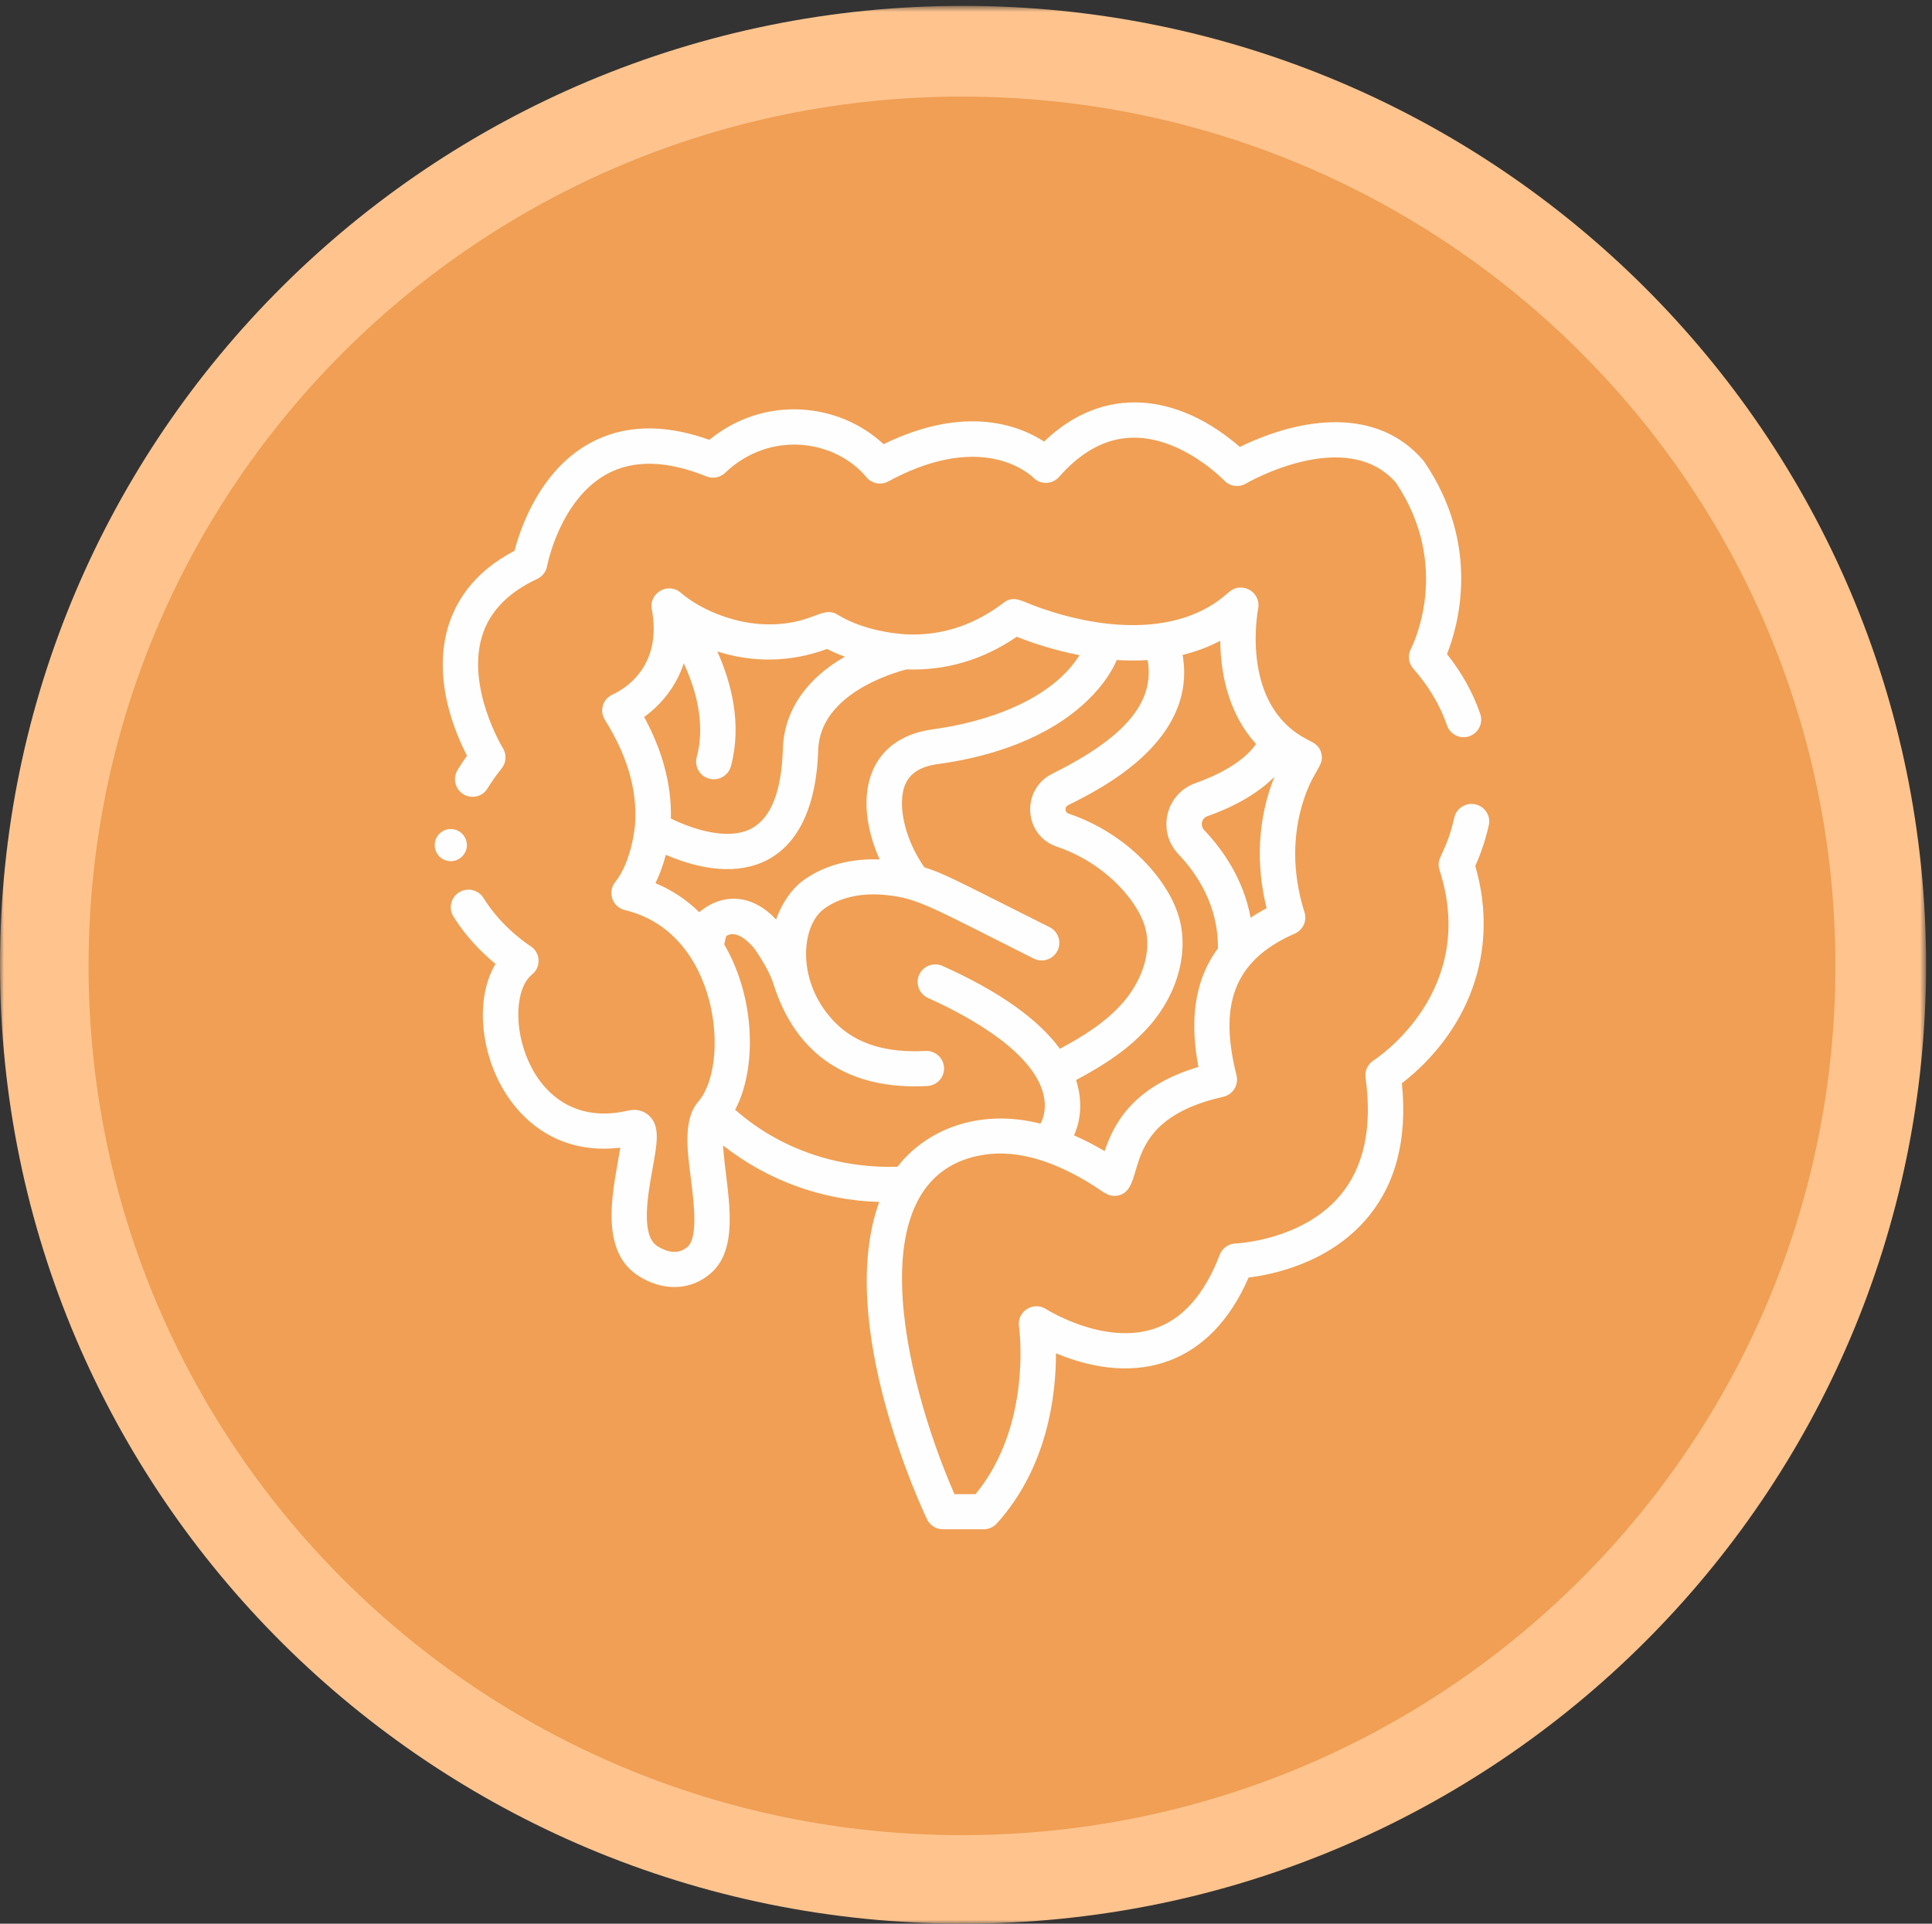
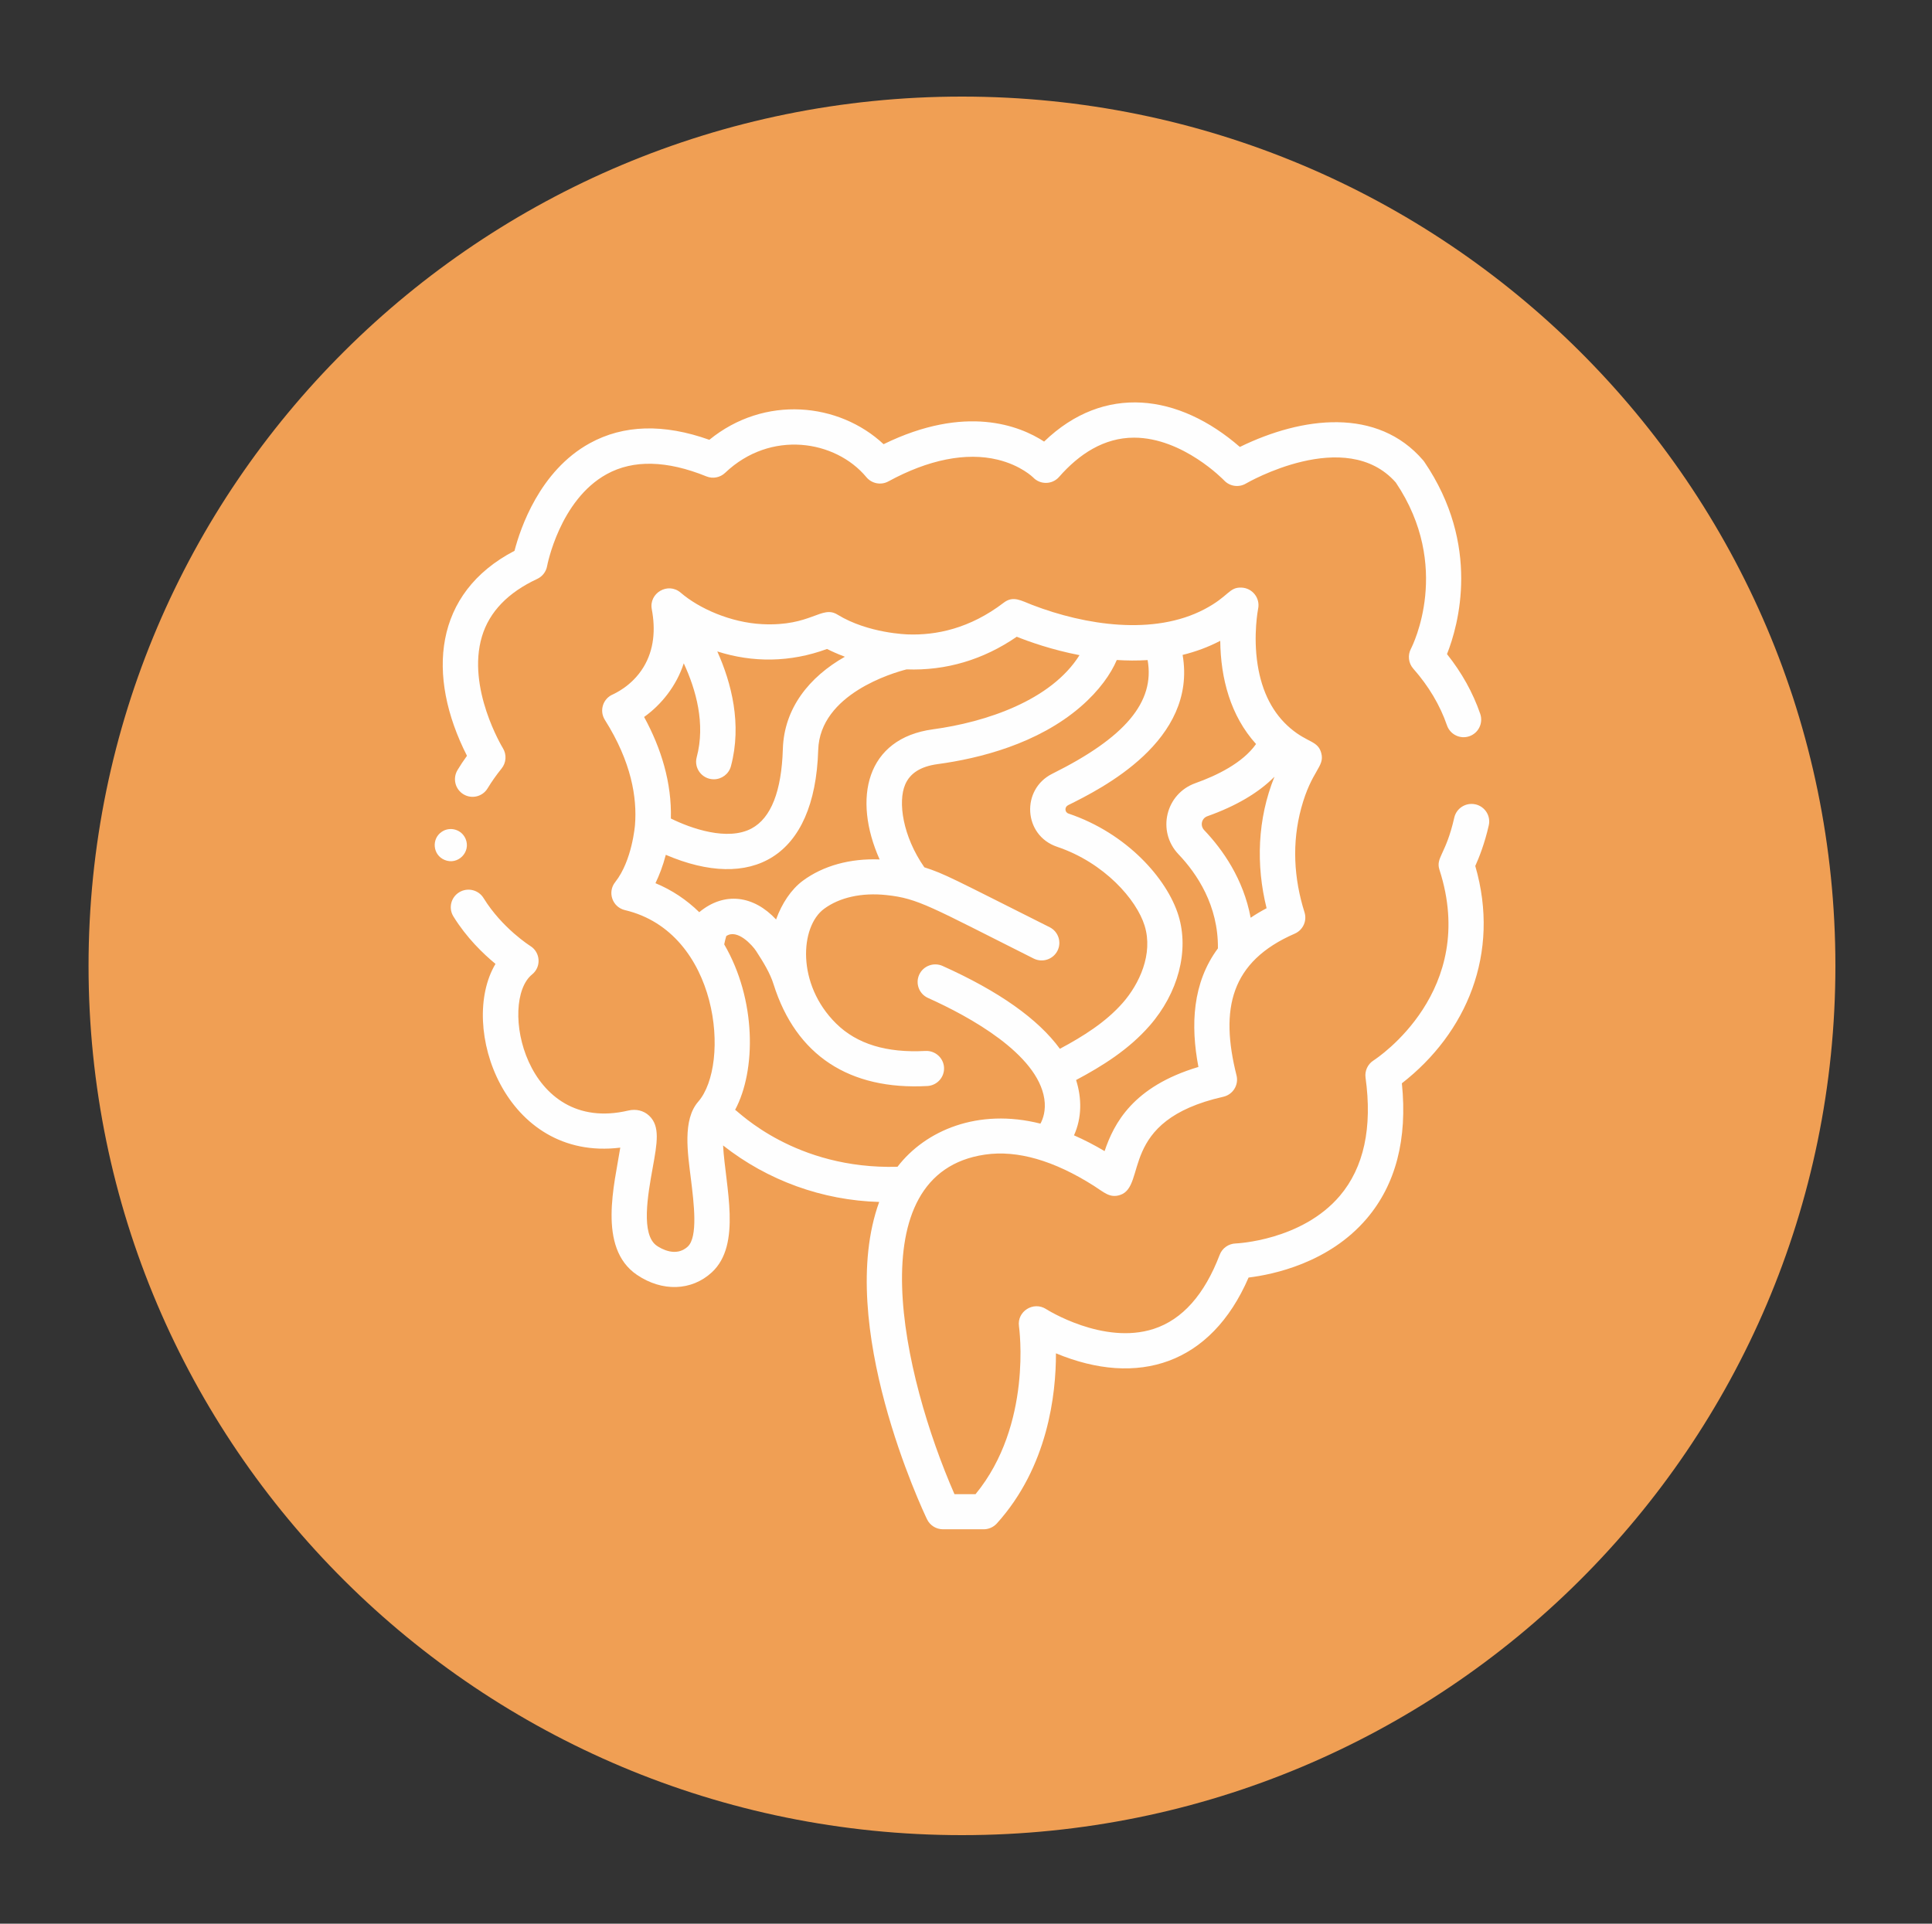
<svg xmlns="http://www.w3.org/2000/svg" height="239" viewBox="0 0 240 239" width="240">
  <rect x="0" y="0" width="240" height="239" fill="#333333" stroke="none" />
  <mask id="a" fill="#fff">
-     <path d="m.001 1.729h239.263v238.271h-239.263z" fill="#fff" fill-rule="evenodd" />
-   </mask>
+     </mask>
  <g fill="none" fill-rule="evenodd" transform="translate(0 -1)">
-     <path d="m239.265 120.864c0 65.797-53.562 119.136-119.632 119.136-66.072 0-119.632-53.338-119.632-119.136 0-65.797 53.56-119.136 119.632-119.136 66.07 0 119.632 53.338 119.632 119.136" fill="#ffc48e" mask="url(#a)" />
    <path d="m228 121c0 59.648-48.577 108-108.499 108-59.924 0-108.501-48.352-108.501-108 0-59.646 48.577-108 108.501-108 59.922 0 108.499 48.354 108.499 108" fill="#f09f54" />
    <g fill="#fefefe">
      <path d="m56.834 96.678c-.625 1.034-.295 2.379.739 3.005 1.03.626 2.376.295 2.999-.739.495-.817 1.079-1.648 1.741-2.469.58-.722.644-1.733.158-2.522-.047-.073-4.526-7.459-2.601-13.878.914-3.052 3.224-5.456 6.861-7.147.644-.299 1.102-.891 1.231-1.59.013-.081 1.559-8.212 7.405-11.428 3.293-1.813 7.461-1.718 12.386.278.792.323 1.704.15 2.325-.442 5.649-5.378 13.716-4.074 17.55.543.67.802 1.809 1.022 2.729.522 4.969-2.712 9.661-3.646 13.568-2.702 2.897.699 4.41 2.204 4.41 2.204.88.932 2.38.911 3.231-.062 2.483-2.836 5.572-4.875 9.308-4.875 6.073 0 11.149 5.268 11.196 5.318.7.742 1.82.902 2.7.385.122-.073 12.406-7.183 18.621-.132 7.02 10.436 2.089 20.258 1.877 20.664-.422.804-.304 1.789.298 2.469 1.91 2.165 3.318 4.533 4.183 7.038.394 1.143 1.638 1.75 2.777 1.355 1.143-.395 1.747-1.641 1.353-2.785-.906-2.627-2.291-5.117-4.127-7.419 1.417-3.58 4.232-13.521-2.819-23.891-.047-.068-.098-.132-.15-.194-5.673-6.602-14.994-5.452-22.763-1.654-7.568-6.585-16.842-7.88-24.317-.667-3.008-1.958-9.728-4.666-19.941.325-5.542-5.179-14.782-6.14-21.645-.545-5.673-2.022-10.667-1.879-14.857.428-6.227 3.426-8.629 10.593-9.347 13.363-10.057 5.243-10.967 15.506-5.904 25.468-.428.59-.822 1.182-1.177 1.772" />
      <path d="m91.322 138.881c2.629-4.918 2.636-13.701-1.357-20.551.068-.341.153-.688.253-1.03 1.372-.948 3.254 1.15 3.71 1.855.893 1.379 1.731 2.733 2.17 4.139 2.784 8.839 9.423 13.161 19.098 12.635 1.213-.066 2.142-1.096 2.076-2.301-.068-1.201-1.104-2.121-2.316-2.057-4.809.259-8.498-.847-11.093-3.41-4.95-4.89-4.469-12.047-1.5-14.242 1.929-1.429 4.678-2.038 7.741-1.716 3.982.42 5.484 1.456 18.302 7.888 1.085.545 2.406.112 2.955-.963.547-1.074.111-2.387-.97-2.93-12.057-6.053-13.039-6.636-15.566-7.442-2.714-3.904-3.282-8.14-2.391-10.259.606-1.437 1.931-2.276 4.052-2.563 5.152-.697 12.42-2.505 17.779-7.151 2.28-1.977 3.733-4.054 4.467-5.784 1.247.081 2.531.092 3.829.011.929 5.218-2.808 9.632-11.842 14.121-3.901 1.939-3.608 7.655.598 9.075 5.886 1.984 9.876 6.576 10.872 9.802 1.093 3.53-.679 7.26-2.704 9.572-2.11 2.413-4.939 4.182-7.821 5.724-2.71-3.708-7.581-7.153-14.571-10.293-1.106-.496-2.406-.009-2.908 1.089-.498 1.098-.009 2.391 1.096 2.887 5.171 2.321 13.586 6.951 14.446 12.523.221 1.429-.153 2.499-.481 3.091-7.758-1.963-14.29.849-17.757 5.36-12.695.354-19.695-6.805-20.17-7.078m13.639-56.29c-4.42 2.501-7.556 6.396-7.709 11.455-.16 5.257-1.466 8.581-3.882 9.879-2.984 1.6-7.536 0-10.029-1.235.115-4.414-1.181-8.686-3.325-12.614 2.153-1.533 4.022-3.876 4.926-6.666 1.517 3.26 2.719 7.511 1.608 11.665-.372 1.388.687 2.743 2.127 2.743.97 0 1.861-.646 2.123-1.622 1.395-5.223.066-10.349-1.691-14.263 4.39 1.403 9.059 1.379 13.631-.307.547.275 1.298.622 2.221.967m53.362 14.904c-2.123 5.238-2.316 10.968-.979 16.339-.702.371-1.361.764-1.98 1.182-.904-4.832-3.482-8.48-5.769-10.881-.53-.555-.342-1.471.396-1.733 3.567-1.266 6.379-2.93 8.332-4.907m-49.05 10.278c-3.665-.144-7.013.778-9.538 2.645-1.455 1.079-2.61 2.833-3.325 4.813-2.774-2.983-6.42-3.502-9.544-.905-1.572-1.54-3.395-2.756-5.439-3.603.455-.944.923-2.128 1.285-3.524 10.559 4.526 18.523.495 18.932-13.021.209-6.971 9.36-9.607 10.98-10.018 4.884.18 9.532-1.197 13.684-4.056 1.531.615 4.35 1.621 7.794 2.289-3.522 5.626-11.623 8.322-18.208 9.214-8.307 1.124-9.993 8.594-6.622 16.165m27.947 36.238c-1.283-.763-2.55-1.413-3.799-1.96.987-2.192.979-4.607.26-6.872 3.276-1.744 6.539-3.783 9.123-6.737 3.571-4.079 4.944-9.336 3.589-13.718-1.408-4.545-6.396-10.203-13.661-12.652-.477-.161-.498-.815-.043-1.04 4.118-2.046 16.066-7.985 14.224-18.67 1.589-.39 3.159-.957 4.675-1.75.049 4.673 1.276 9.321 4.448 12.822-1.665 2.366-4.907 3.927-7.526 4.858-3.712 1.319-4.826 5.99-2.108 8.841 2.293 2.407 4.952 6.355 4.897 11.689-3.169 4.273-3.412 9.542-2.423 14.733-8.139 2.43-10.493 7.02-11.655 10.454m46.063-43.08c-1.181-.264-2.359.474-2.625 1.651-1.051 4.639-2.336 4.937-1.836 6.492 4.854 15.029-7.668 23.333-8.198 23.677-.719.459-1.104 1.291-.989 2.132.864 6.222-.208 11.162-3.187 14.679-4.731 5.579-12.865 5.922-12.942 5.924-.889.028-1.674.585-1.989 1.409-1.887 4.952-4.643 8.049-8.189 9.203-6.269 2.042-13.299-2.411-13.365-2.452-1.581-1.027-3.654.283-3.378 2.141.017.127 1.71 12.206-5.399 20.85h-2.616c-6.462-14.782-12.14-39.865 3.789-42.19 4.005-.585 8.549.721 13.529 3.88 1.238.785 1.961 1.551 3.235 1.145 3.457-1.105-.328-9.242 12.837-12.208 1.204-.272 1.944-1.471 1.648-2.655-2.078-8.266-.749-14.145 7.236-17.615 1.025-.45 1.542-1.589 1.21-2.645-1.33-4.227-1.585-8.624-.404-12.967 1.276-4.697 2.936-5.103 2.489-6.803-.417-1.579-1.681-1.27-3.827-3.089-2.174-1.842-3.544-4.483-4.082-7.899-.583-3.7.057-6.941.062-6.968.272-1.323-.715-2.565-2.061-2.621-1.581-.066-1.536 1.066-4.59 2.677-6.301 3.327-14.852 1.995-21.388-.515-1.427-.547-2.382-1.193-3.569-.285-4.212 3.222-8.411 4.067-11.914 3.938-.03-.006-4.899-.111-8.715-2.449-1.999-1.24-3.261 1.482-9.376 1.175-3.891-.197-7.828-1.935-10.115-3.908-1.589-1.366-3.974.054-3.595 2.053.472 2.499.296 5.017-1.027 7.196-1.48 2.432-3.733 3.327-3.771 3.372-1.263.513-1.753 2.033-1.03 3.179 3.306 5.236 4.014 9.686 3.742 13.062-.006.032-.34 4.41-2.45 7.084-1.01 1.246-.368 3.119 1.202 3.49 11.716 2.773 13.146 19.17 9.104 23.801-1.965 2.25-1.308 6.381-.912 9.572.379 3.058.896 7.245-.393 8.435-1.447 1.336-3.295.264-3.827-.097-2.029-1.371-1.125-6.368-.527-9.677.566-3.129.94-5.197-.438-6.49-.678-.637-1.623-.869-2.589-.641-12.867 3.035-16.128-13.536-11.955-16.908 1.166-.942 1.053-2.743-.219-3.539-.034-.021-3.501-2.209-5.807-5.952-.634-1.029-1.985-1.351-3.021-.723-1.036.63-1.363 1.973-.728 3.001 1.632 2.651 3.72 4.656 5.231 5.9-4.641 7.766 1.142 24.597 15.501 22.829-.689 4.438-2.882 12.453 2.074 15.807 3.138 2.125 6.788 2.003 9.298-.313 3.752-3.46 1.685-10.672 1.398-15.766 5.545 4.365 12.342 6.821 19.393 7.02-5.511 15.202 5.437 38.373 5.941 39.424.364.761 1.136 1.244 1.985 1.244h5.05c.625 0 1.221-.262 1.64-.725 6.339-7.028 7.353-16.032 7.341-21.137 10.181 4.229 19.259 1.383 23.93-9.414 3.014-.367 9.97-1.799 14.673-7.318 3.612-4.242 5.08-9.894 4.369-16.815 7.998-6.218 12.28-16.11 9.119-27.003.449-.985 1.161-2.76 1.678-5.049.268-1.175-.477-2.342-1.663-2.608" />
      <path d="m57.843 105.233c-.494-1.184-1.934-1.586-2.956-.896-1.304.86-1.153 2.881.347 3.504 1.644.685 3.289-.978 2.61-2.609" />
    </g>
  </g>
</svg>